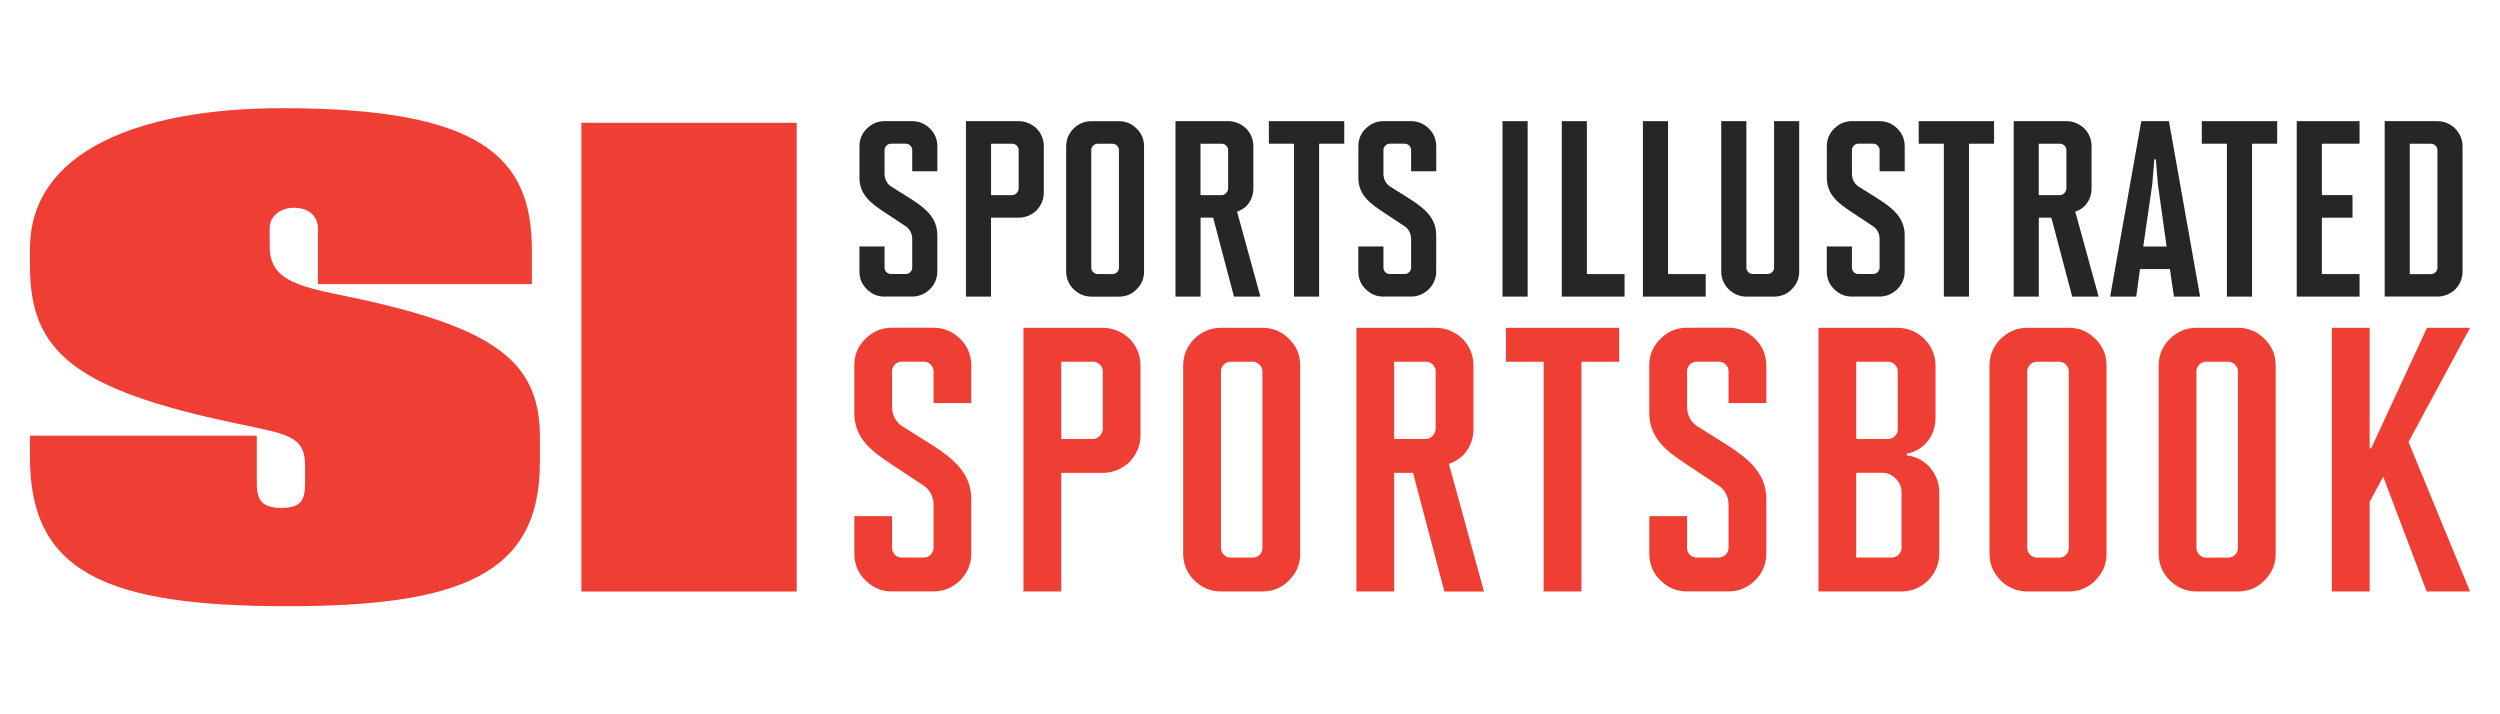
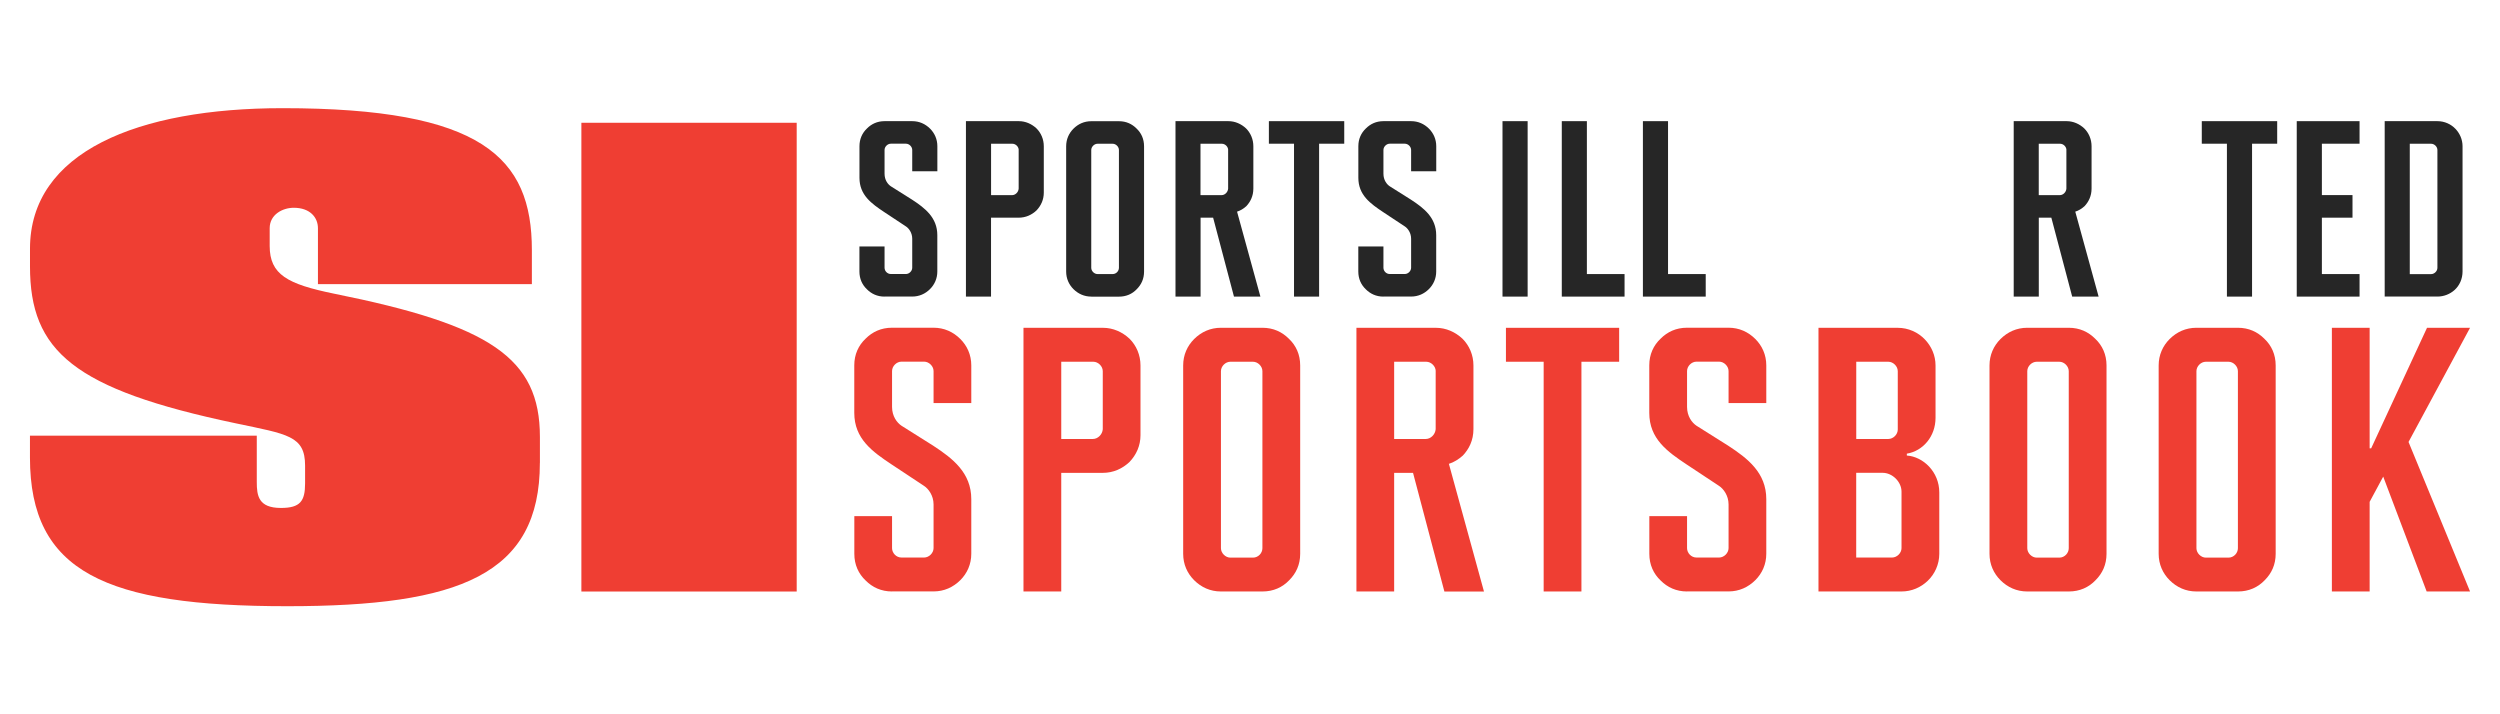
<svg xmlns="http://www.w3.org/2000/svg" height="160" id="SI" viewBox="0 0 560 160" width="560">
  <defs>
    <style>
      .cls-1 {
        fill: #262626;
      }

      .cls-1, .cls-2 {
        stroke-width: 0px;
      }

      .cls-2 {
        fill: #ef3e33;
      }
    </style>
  </defs>
  <path class="cls-1" d="M545.98,33.6c0-.73-.67-1.4-1.41-1.4h-4.78v29.2h4.78c.73,0,1.41-.67,1.41-1.4v-26.39ZM534.17,66.44V27.14h11.82c1.58,0,3.04.67,4.05,1.74.95,1.01,1.57,2.36,1.57,3.87v28.07c0,1.63-.67,3.14-1.8,4.15-1.01.9-2.36,1.46-3.83,1.46h-11.82Z" />
  <g>
    <rect class="cls-2" height="105" width="48.23" x="130.23" y="27.5" />
    <path class="cls-2" d="M120.94,103.68v-5.81c0-17.73-11.17-25.06-46.12-32.09-10.45-2.14-14.41-4.28-14.41-10.69v-3.97c0-3.06,2.88-4.58,5.4-4.58,3.61,0,5.41,2.14,5.41,4.58v12.53h47.92v-7.64c0-20.78-11.17-31.78-55.85-31.78-32.43,0-56.57,9.78-56.57,31.48v3.97c0,18.95,9.73,27.51,46.12,35.15,11.53,2.44,15.5,2.75,15.5,9.47v3.98c0,3.97-1.08,5.5-5.41,5.5-5.04,0-5.41-2.75-5.41-5.8v-10.39H6.71v4.89c0,25.67,16.94,33.31,57.65,33.31,38.56,0,56.57-7.03,56.57-32.09" />
    <path class="cls-1" d="M198.14,66.44c-1.63,0-2.93-.62-3.94-1.63-1.07-1.01-1.69-2.36-1.69-3.99v-5.61h5.63v4.77c0,.73.62,1.4,1.41,1.4h3.38c.73,0,1.41-.67,1.41-1.4v-6.51c0-1.35-.79-2.36-1.41-2.75l-4.84-3.2c-2.87-1.91-5.57-3.82-5.57-7.69v-7.07c0-1.63.62-2.98,1.69-3.99,1.01-1.01,2.31-1.63,3.94-1.63h6.19c1.58,0,2.93.62,4,1.68,1.01,1.01,1.63,2.36,1.63,3.93v5.61h-5.63v-4.77c0-.73-.67-1.4-1.41-1.4h-3.38c-.73,0-1.41.67-1.41,1.4v5.33c0,1.4.73,2.36,1.41,2.81l4.73,2.98c2.93,1.91,5.68,4.04,5.68,7.97v8.14c0,1.57-.62,2.92-1.63,3.93-1.07,1.07-2.42,1.68-4,1.68,0,0-6.19,0-6.19,0Z" />
    <path class="cls-1" d="M228.19,33.6c0-.73-.67-1.4-1.41-1.4h-4.78v11.51h4.72c.73,0,1.41-.67,1.46-1.46v-8.65h0ZM216.37,66.44V27.14h11.87c1.46,0,2.87.62,3.94,1.63,1.01,1.01,1.63,2.42,1.63,3.99v10.39c0,1.57-.62,2.92-1.63,3.98-1.07,1.01-2.42,1.63-4,1.63h-6.19v17.68h-5.63Z" />
    <path class="cls-1" d="M250.64,33.6c0-.73-.67-1.4-1.41-1.4h-3.38c-.73,0-1.41.67-1.41,1.4v26.39c0,.73.67,1.4,1.41,1.4h3.38c.79,0,1.41-.67,1.41-1.4v-26.39ZM244.45,66.44c-1.58,0-2.93-.62-4-1.68-1.01-1.01-1.63-2.36-1.63-3.93v-28.07c0-1.57.62-2.92,1.63-3.93,1.07-1.07,2.42-1.68,4-1.68h6.19c1.63,0,2.93.62,3.94,1.63,1.07,1.01,1.69,2.36,1.69,3.99v28.07c0,1.63-.62,2.92-1.63,3.93-1.01,1.07-2.36,1.68-4,1.68h-6.19Z" />
    <path class="cls-1" d="M275.11,33.6c0-.73-.67-1.4-1.41-1.4h-4.79v11.51h4.73c.73,0,1.41-.67,1.46-1.46v-8.65ZM276.41,66.44l-4.67-17.68h-2.81v17.68h-5.62V27.14h11.87c1.46,0,2.87.62,3.94,1.63,1.01,1.01,1.63,2.42,1.63,3.99v9.49c0,1.68-.68,2.98-1.57,3.93-.62.56-1.35,1.01-2.08,1.23l5.23,19.03s-5.91,0-5.91,0Z" />
    <polygon class="cls-1" points="289.86 66.44 289.86 32.19 284.23 32.19 284.23 27.14 301.11 27.14 301.11 32.19 295.48 32.19 295.48 66.44 289.86 66.44" />
    <path class="cls-1" d="M309.89,66.44c-1.63,0-2.93-.62-3.94-1.63-1.07-1.01-1.69-2.36-1.69-3.99v-5.61h5.63v4.77c0,.73.62,1.4,1.41,1.4h3.38c.73,0,1.41-.67,1.41-1.4v-6.51c0-1.35-.79-2.36-1.41-2.75l-4.84-3.2c-2.87-1.91-5.57-3.82-5.57-7.69v-7.07c0-1.63.62-2.98,1.69-3.99,1.01-1.01,2.31-1.63,3.94-1.63h6.19c1.58,0,2.93.62,4,1.68,1.01,1.01,1.63,2.36,1.63,3.93v5.61h-5.63v-4.77c0-.73-.67-1.4-1.41-1.4h-3.38c-.73,0-1.41.67-1.41,1.4v5.33c0,1.4.73,2.36,1.41,2.81l4.73,2.98c2.93,1.91,5.68,4.04,5.68,7.97v8.14c0,1.57-.62,2.92-1.63,3.93-1.07,1.07-2.42,1.68-4,1.68,0,0-6.19,0-6.19,0Z" />
    <rect class="cls-1" height="39.3" width="5.63" x="336.56" y="27.14" />
    <polygon class="cls-1" points="349.84 66.44 349.84 27.14 355.46 27.14 355.46 61.39 363.9 61.39 363.9 66.44 349.84 66.44" />
    <polygon class="cls-1" points="368.01 66.44 368.01 27.14 373.64 27.14 373.64 61.39 382.08 61.39 382.08 66.44 368.01 66.44" />
-     <path class="cls-1" d="M391.19,66.44c-1.58,0-2.93-.62-4-1.68-1.01-1.01-1.63-2.36-1.63-3.93V27.14h5.63v32.84c0,.73.67,1.4,1.41,1.4h3.38c.67,0,1.41-.62,1.41-1.35V27.14h5.63v33.69c0,1.63-.62,2.92-1.63,3.93-1.01,1.07-2.36,1.68-4,1.68h-6.19Z" />
-     <path class="cls-1" d="M414.83,66.44c-1.63,0-2.93-.62-3.94-1.63-1.07-1.01-1.69-2.36-1.69-3.99v-5.61h5.63v4.77c0,.73.62,1.4,1.41,1.4h3.38c.73,0,1.41-.67,1.41-1.4v-6.51c0-1.35-.79-2.36-1.41-2.75l-4.84-3.2c-2.87-1.91-5.57-3.82-5.57-7.69v-7.07c0-1.63.62-2.98,1.69-3.99,1.01-1.01,2.31-1.63,3.94-1.63h6.19c1.58,0,2.93.62,4,1.68,1.01,1.01,1.63,2.36,1.63,3.93v5.61h-5.63v-4.77c0-.73-.67-1.4-1.41-1.4h-3.38c-.73,0-1.41.67-1.41,1.4v5.33c0,1.4.73,2.36,1.41,2.81l4.73,2.98c2.93,1.91,5.68,4.04,5.68,7.97v8.14c0,1.57-.62,2.92-1.63,3.93-1.07,1.07-2.42,1.68-4,1.68,0,0-6.19,0-6.19,0Z" />
-     <polygon class="cls-1" points="435.42 66.44 435.42 32.19 429.79 32.19 429.79 27.14 446.67 27.14 446.67 32.19 441.05 32.19 441.05 66.44 435.42 66.44" />
    <path class="cls-1" d="M462.88,33.6c0-.73-.67-1.4-1.41-1.4h-4.79v11.51h4.73c.73,0,1.41-.67,1.46-1.46v-8.65ZM464.17,66.44l-4.67-17.68h-2.81v17.68h-5.62V27.14h11.87c1.46,0,2.87.62,3.94,1.63,1.01,1.01,1.63,2.42,1.63,3.99v9.49c0,1.68-.68,2.98-1.57,3.93-.62.56-1.35,1.01-2.08,1.23l5.23,19.03s-5.91,0-5.91,0Z" />
-     <path class="cls-1" d="M483.36,41.18l-.45-5.5h-.34l-.45,5.5-2.03,14.04h5.23l-1.97-14.04ZM486.96,66.44l-.9-6.17h-6.7l-.84,6.17h-5.85l6.98-39.3h6.19l6.98,39.3h-5.85Z" />
    <polygon class="cls-1" points="498.83 66.44 498.83 32.19 493.2 32.19 493.2 27.14 510.09 27.14 510.09 32.19 504.46 32.19 504.46 66.44 498.83 66.44" />
    <polygon class="cls-1" points="514.47 66.44 514.47 27.14 528.54 27.14 528.54 32.19 520.1 32.19 520.1 43.7 526.96 43.7 526.96 48.76 520.1 48.76 520.1 61.39 528.54 61.39 528.54 66.44 514.47 66.44" />
    <path class="cls-2" d="M199.83,132.49c-2.45,0-4.4-.93-5.92-2.45-1.61-1.52-2.54-3.54-2.54-5.99v-8.44h8.45v7.17c0,1.09.93,2.11,2.11,2.11h5.07c1.1,0,2.12-1.01,2.12-2.11v-9.79c0-2.02-1.19-3.54-2.12-4.14l-7.27-4.81c-4.31-2.87-8.37-5.74-8.37-11.56v-10.63c0-2.45.93-4.47,2.54-5.99,1.52-1.52,3.47-2.45,5.92-2.45h9.3c2.37,0,4.4.93,6,2.53,1.52,1.52,2.45,3.54,2.45,5.91v8.44h-8.45v-7.17c0-1.09-1.02-2.11-2.12-2.11h-5.07c-1.1,0-2.11,1.01-2.11,2.11v8.02c0,2.11,1.1,3.54,2.11,4.22l7.1,4.47c4.4,2.87,8.54,6.08,8.54,11.98v12.23c0,2.36-.93,4.39-2.45,5.91-1.61,1.6-3.64,2.53-6,2.53h-9.3Z" />
    <path class="cls-2" d="M247.02,83.14c0-1.09-1.02-2.11-2.11-2.11h-7.19v17.3h7.1c1.1,0,2.12-1.01,2.2-2.19v-12.99ZM229.26,132.49v-59.06h17.84c2.2,0,4.31.93,5.92,2.45,1.52,1.52,2.45,3.63,2.45,5.99v15.61c0,2.36-.93,4.39-2.45,5.99-1.61,1.52-3.64,2.45-6,2.45h-9.3v26.57h-8.45Z" />
    <path class="cls-2" d="M282.78,83.14c0-1.09-1.01-2.11-2.11-2.11h-5.07c-1.1,0-2.11,1.01-2.11,2.11v39.66c0,1.09,1.02,2.11,2.11,2.11h5.07c1.18,0,2.11-1.01,2.11-2.11v-39.66ZM273.48,132.49c-2.37,0-4.4-.93-6-2.53-1.52-1.52-2.45-3.54-2.45-5.91v-42.19c0-2.36.93-4.39,2.45-5.91,1.61-1.6,3.64-2.53,6-2.53h9.3c2.45,0,4.4.93,5.92,2.45,1.61,1.52,2.54,3.54,2.54,5.99v42.19c0,2.44-.93,4.39-2.45,5.91-1.52,1.6-3.55,2.53-6,2.53h-9.3Z" />
    <path class="cls-2" d="M321.6,83.14c0-1.09-1.02-2.11-2.12-2.11h-7.19v17.3h7.1c1.1,0,2.11-1.01,2.2-2.19v-12.99h0ZM323.54,132.49l-7.02-26.57h-4.23v26.57h-8.45v-59.06h17.84c2.2,0,4.31.93,5.92,2.45,1.52,1.52,2.45,3.63,2.45,5.99v14.26c0,2.53-1.01,4.47-2.37,5.91-.93.84-2.03,1.52-3.13,1.86l7.86,28.6h-8.88Z" />
    <polygon class="cls-2" points="345.78 132.49 345.78 81.03 337.33 81.03 337.33 73.43 362.69 73.43 362.69 81.03 354.24 81.03 354.24 132.49 345.78 132.49" />
    <path class="cls-2" d="M377.91,132.49c-2.45,0-4.4-.93-5.92-2.45-1.61-1.52-2.54-3.54-2.54-5.99v-8.44h8.45v7.17c0,1.09.93,2.11,2.11,2.11h5.07c1.1,0,2.12-1.01,2.12-2.11v-9.79c0-2.02-1.19-3.54-2.12-4.14l-7.27-4.81c-4.31-2.87-8.37-5.74-8.37-11.56v-10.63c0-2.45.93-4.47,2.54-5.99,1.52-1.52,3.47-2.45,5.92-2.45h9.3c2.37,0,4.4.93,6,2.53,1.52,1.52,2.45,3.54,2.45,5.91v8.44h-8.45v-7.17c0-1.09-1.02-2.11-2.12-2.11h-5.07c-1.1,0-2.11,1.01-2.11,2.11v8.02c0,2.11,1.1,3.54,2.11,4.22l7.1,4.47c4.4,2.87,8.54,6.08,8.54,11.98v12.23c0,2.36-.93,4.39-2.45,5.91-1.61,1.6-3.64,2.53-6,2.53h-9.3Z" />
    <path class="cls-2" d="M425.94,110.13c0-2.19-2.03-4.22-4.23-4.22h-5.92v18.98h8.03c1.1,0,2.12-1.01,2.12-2.11v-12.66ZM425.1,83.14c0-1.09-1.02-2.11-2.11-2.11h-7.19v17.3h7.19c1.1,0,2.11-1.01,2.11-2.11v-13.08ZM407.34,132.49v-59.06h17.76c2.37,0,4.57,1.01,6.09,2.62,1.44,1.52,2.37,3.54,2.37,5.82v11.73c0,4.14-2.79,7.42-6.43,8.02v.42c3.64.25,7.27,3.63,7.27,8.27v13.75c0,2.36-1.02,4.56-2.62,6.07-1.52,1.44-3.55,2.36-5.83,2.36h-18.6Z" />
    <path class="cls-2" d="M463.4,83.14c0-1.09-1.01-2.11-2.11-2.11h-5.07c-1.1,0-2.11,1.01-2.11,2.11v39.66c0,1.09,1.02,2.11,2.11,2.11h5.07c1.18,0,2.11-1.01,2.11-2.11v-39.66ZM454.1,132.49c-2.37,0-4.4-.93-6-2.53-1.52-1.52-2.45-3.54-2.45-5.91v-42.19c0-2.36.93-4.39,2.45-5.91,1.61-1.6,3.64-2.53,6-2.53h9.3c2.45,0,4.4.93,5.92,2.45,1.61,1.52,2.54,3.54,2.54,5.99v42.19c0,2.44-.93,4.39-2.45,5.91-1.52,1.6-3.55,2.53-6,2.53h-9.3Z" />
    <path class="cls-2" d="M501.29,83.14c0-1.09-1.01-2.11-2.11-2.11h-5.07c-1.1,0-2.11,1.01-2.11,2.11v39.66c0,1.09,1.02,2.11,2.11,2.11h5.07c1.18,0,2.11-1.01,2.11-2.11v-39.66ZM491.99,132.49c-2.37,0-4.4-.93-6-2.53-1.52-1.52-2.45-3.54-2.45-5.91v-42.19c0-2.36.93-4.39,2.45-5.91,1.61-1.6,3.64-2.53,6-2.53h9.3c2.45,0,4.4.93,5.92,2.45,1.61,1.52,2.54,3.54,2.54,5.99v42.19c0,2.44-.93,4.39-2.45,5.91-1.52,1.6-3.55,2.53-6,2.53h-9.3Z" />
    <polygon class="cls-2" points="543.57 132.49 533.84 106.76 530.8 112.41 530.8 132.49 522.34 132.49 522.34 73.43 530.8 73.43 530.8 100.43 531.14 100.43 543.65 73.43 553.29 73.43 539.51 99 553.29 132.49 543.57 132.49" />
  </g>
</svg>